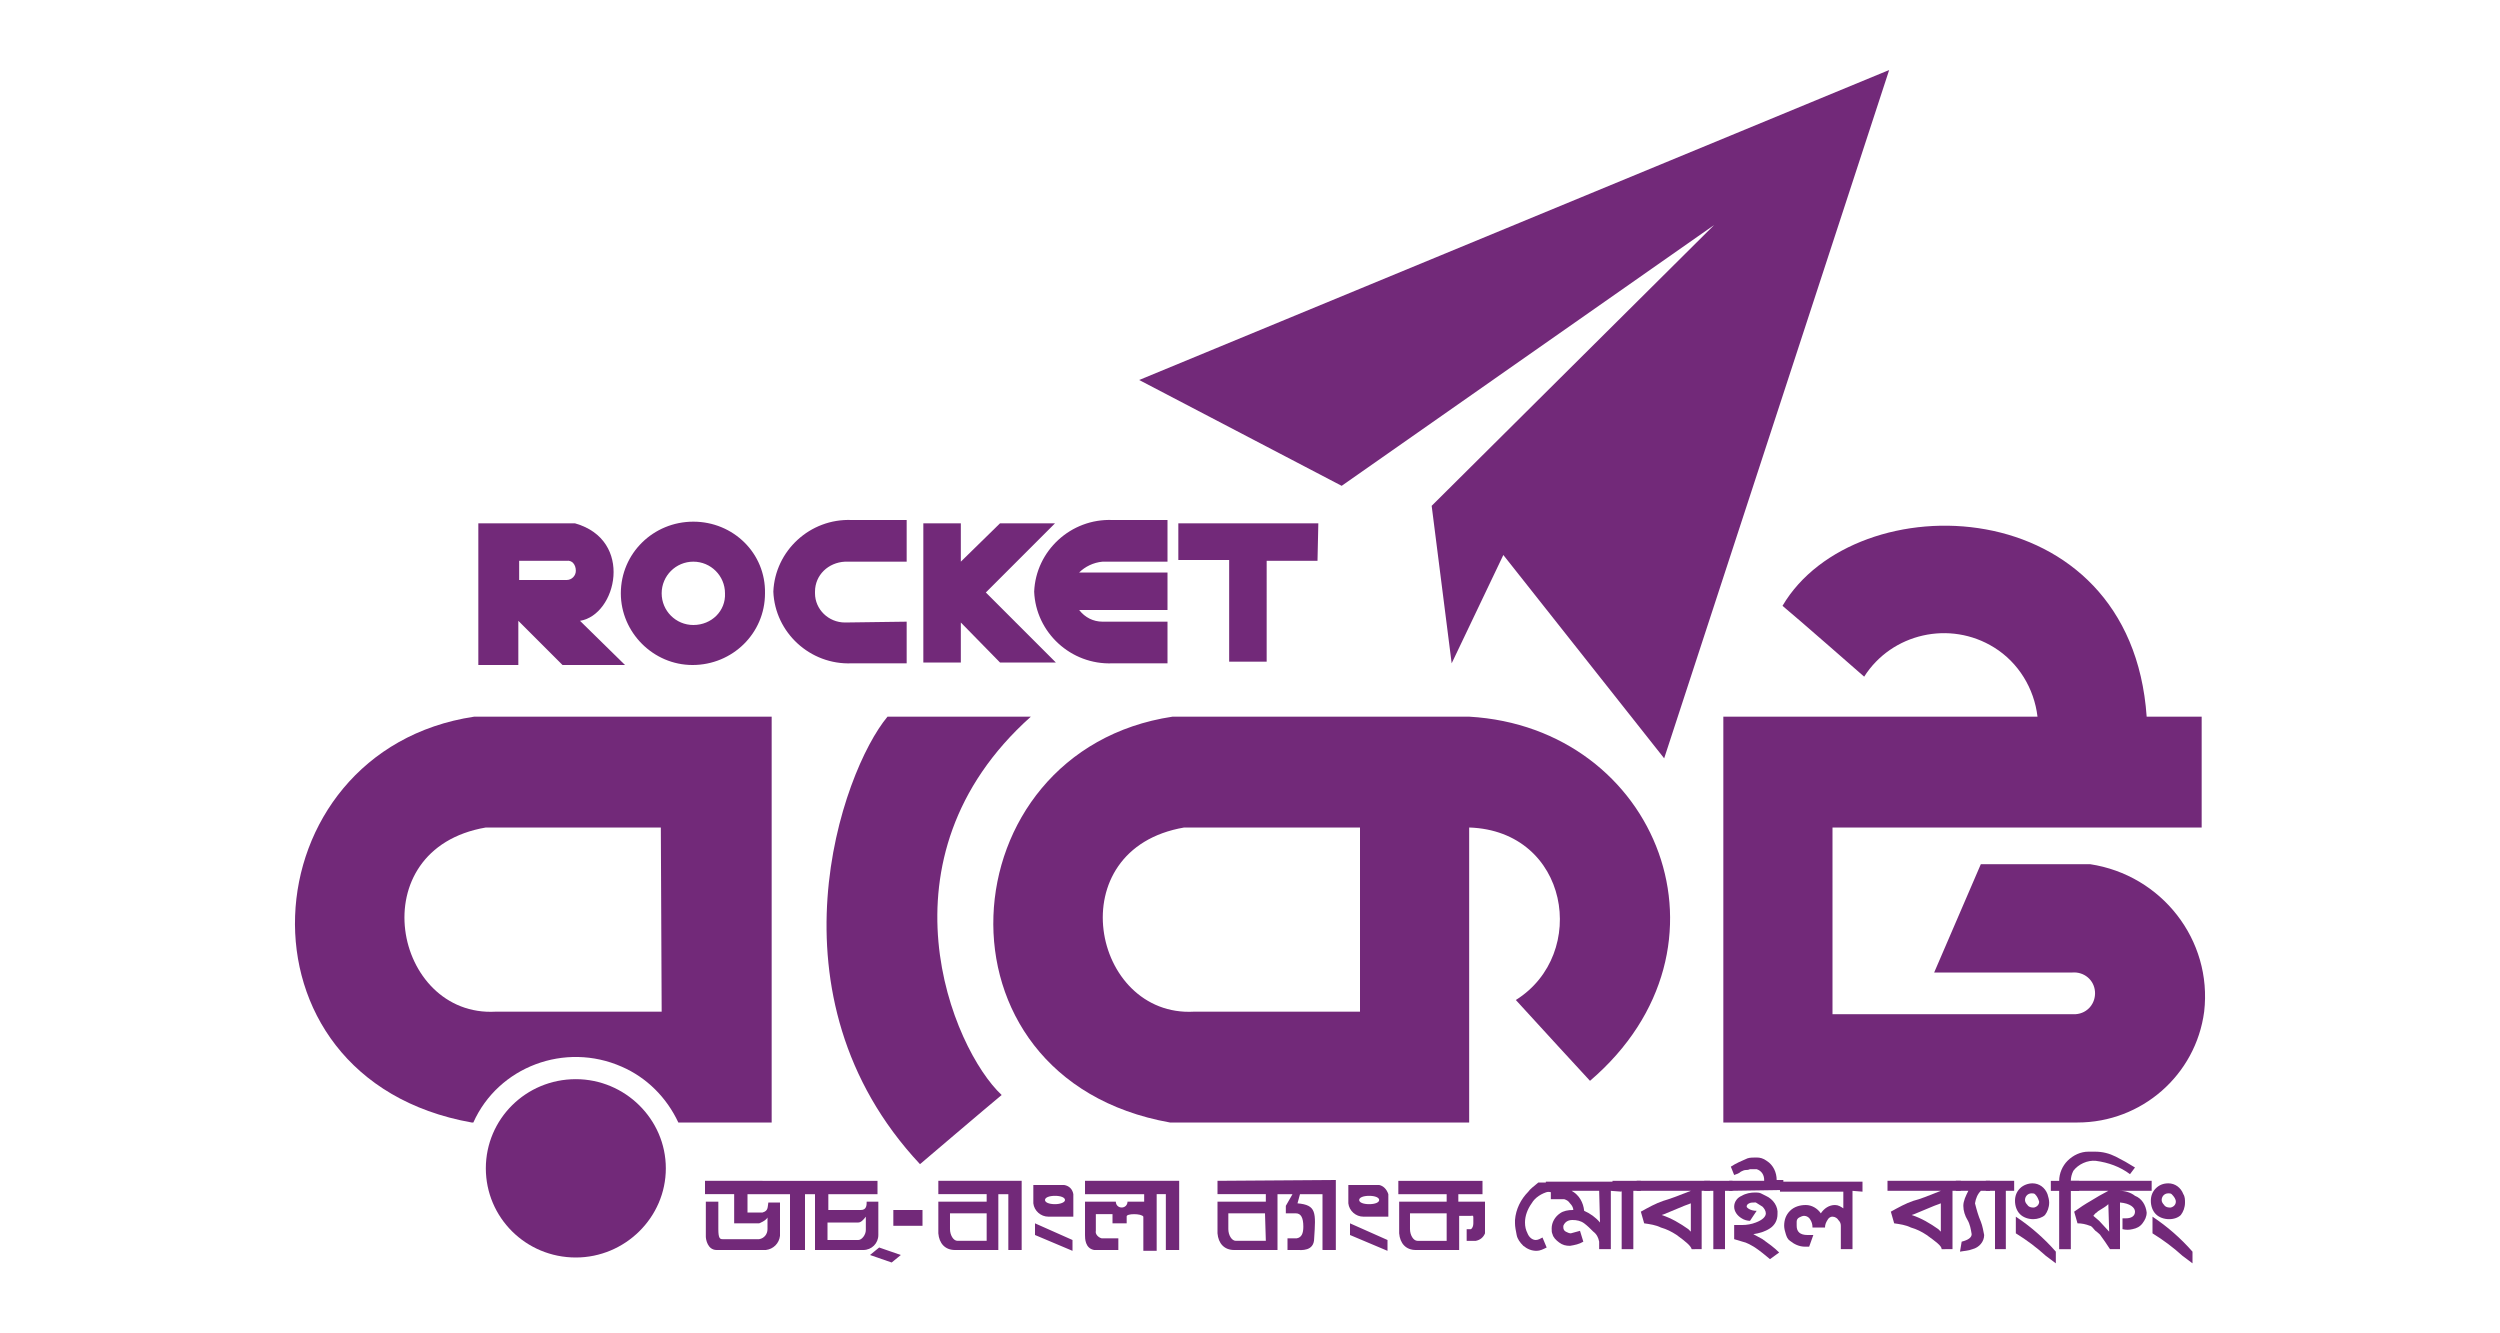
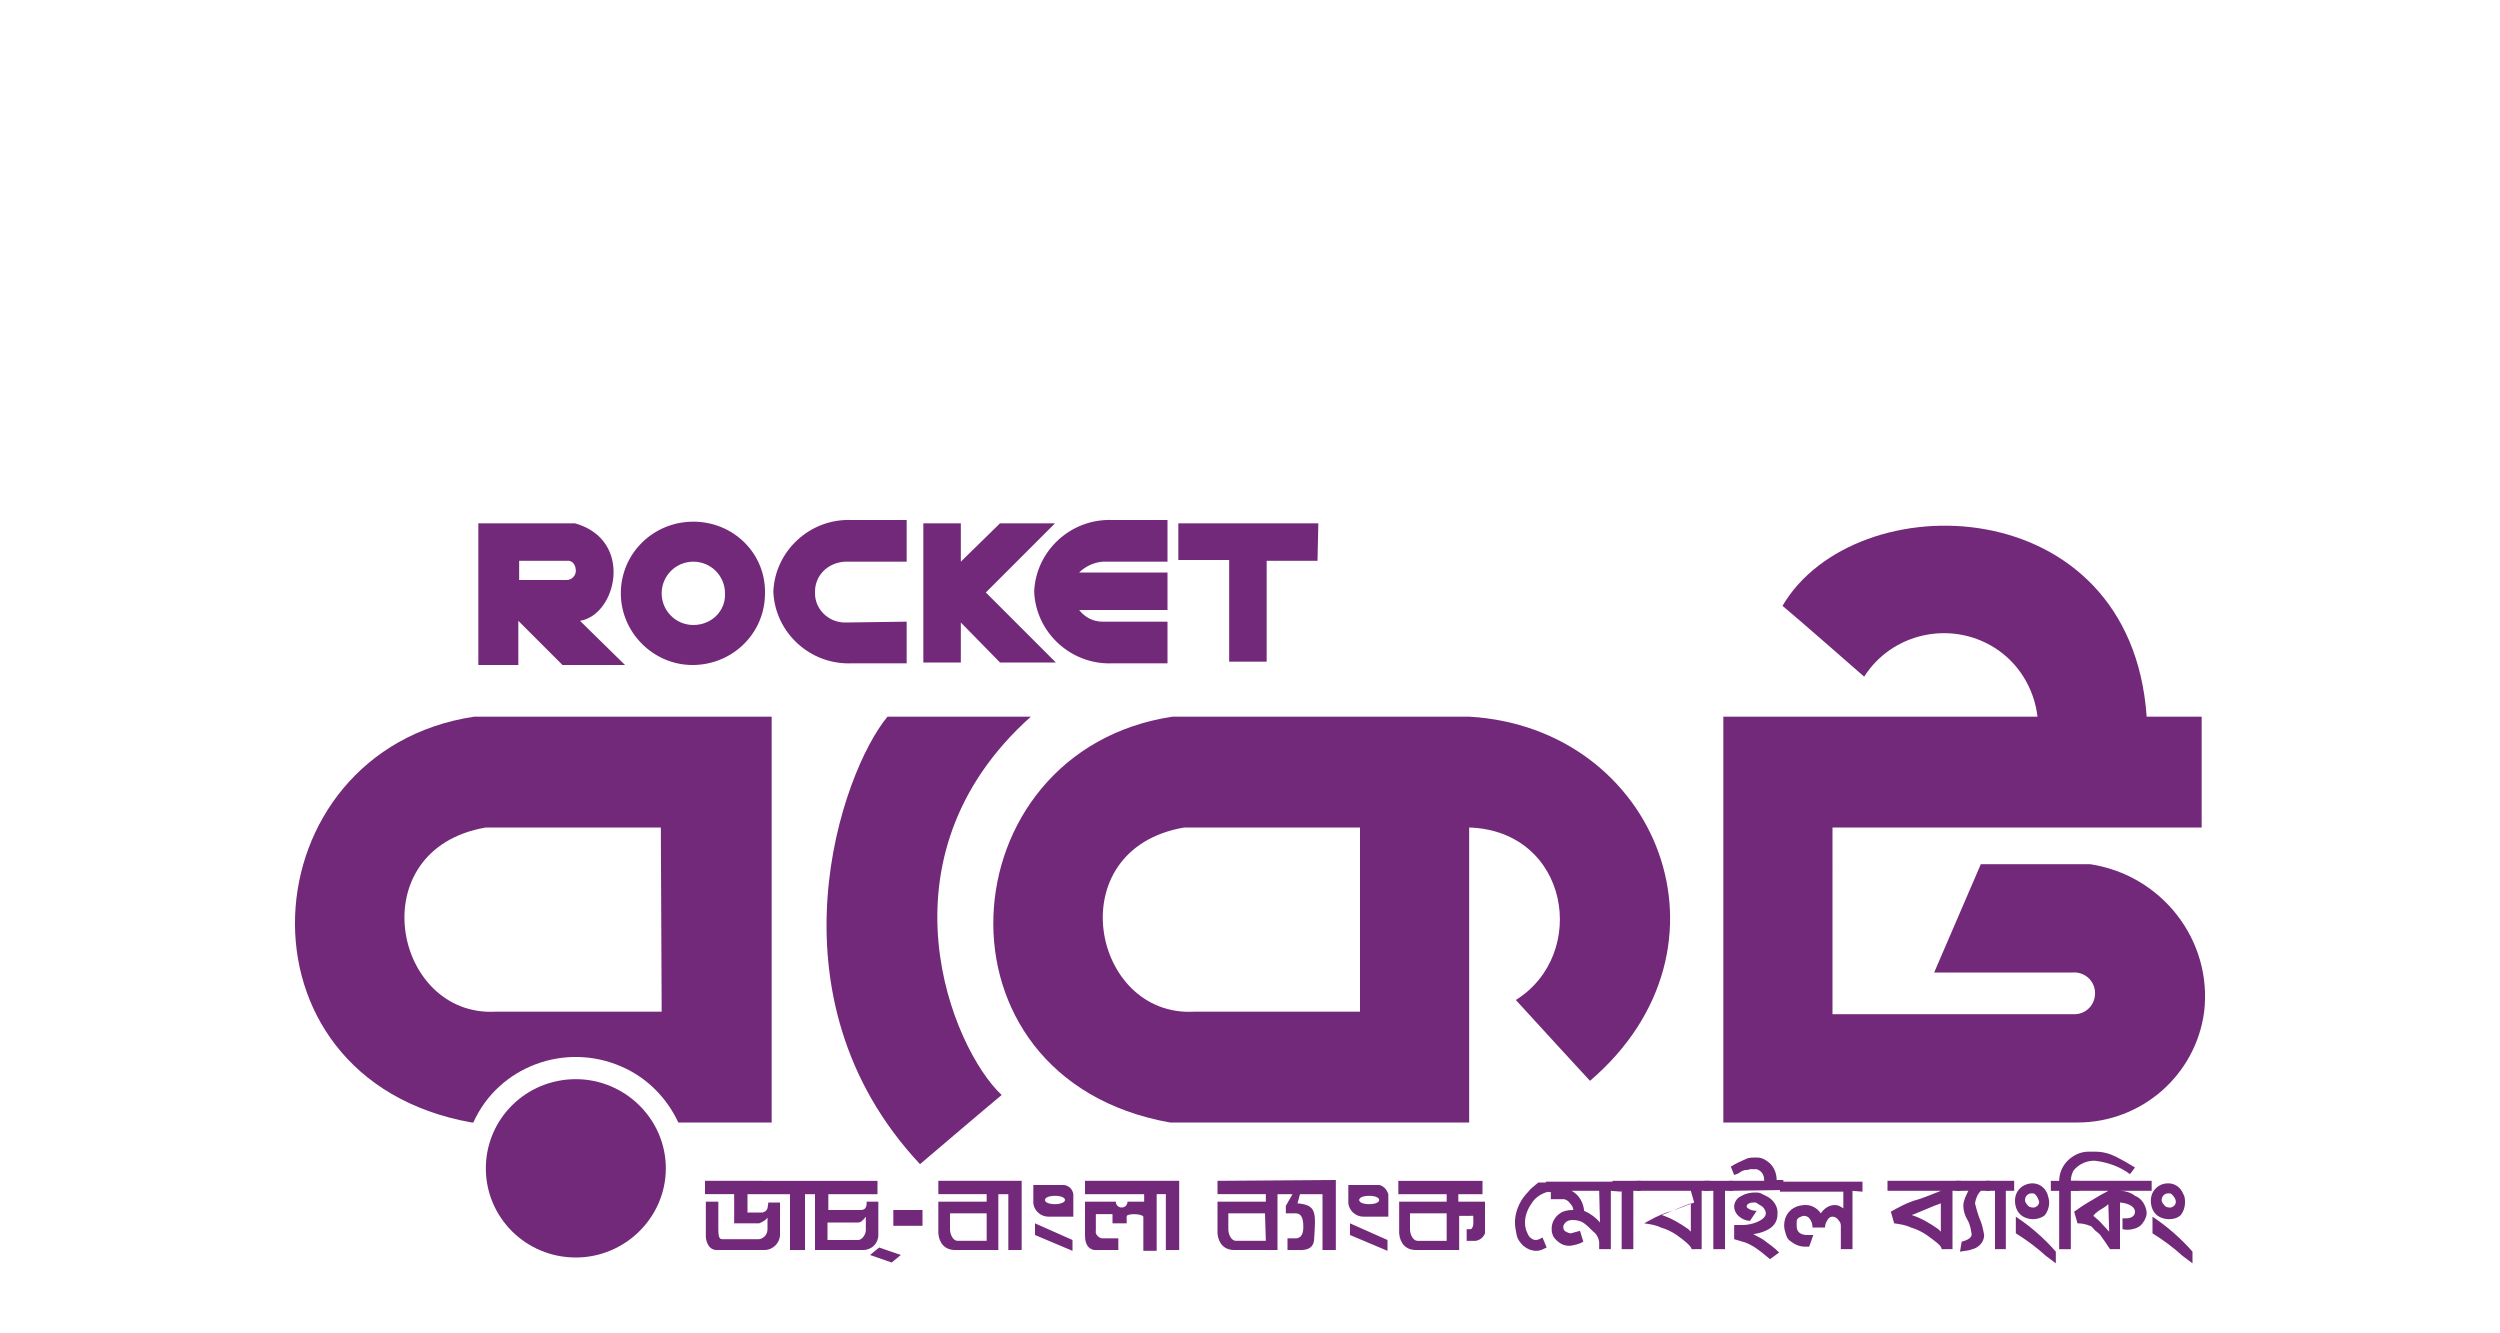
<svg xmlns="http://www.w3.org/2000/svg" viewBox="0 0 300 160">
  <path d="M288.9 160H11.1C5 160 0 155 0 148.9V11.1C0 5 5 0 11.1 0h277.8C295 0 300 5 300 11.1v137.8c0 6.1-5 11.1-11.1 11.1z" fill="transparent" />
  <g id="surface1">
-     <path fill-rule="evenodd" clip-rule="evenodd" fill="#722979" d="m205.7 27-33.9 33.7 2.4 18.9 6.2-13L199.7 91l27-82.6-90 37.2L161 58.3 205.7 27z" />
    <path fill="#722979" d="M176.3 86h-35.6c-27.2 4.1-30 43.4-.3 48.7h35.9V99.3c12 .4 14.4 15.2 5.6 20.7 1.8 2 8.9 9.7 8.9 9.7 18.7-16 8.1-42.4-14.5-43.7zm-13.1 35.4h-19.9c-12.3.7-16.3-19.5-1.2-22.1h21.1v22.1z" />
    <path fill-rule="evenodd" clip-rule="evenodd" fill="#722979" d="M250.8 103.7h-13.1l-5.6 13h16.6c1.4-.1 2.6.9 2.7 2.3.1 1.4-.9 2.6-2.3 2.7h-29.2V99.3h44.3V86h-6.6c-1.9-27.4-35-28.1-43.7-13.3 1.7 1.4 9.8 8.5 9.8 8.5 3.3-5.2 10.3-6.8 15.6-3.5 2.9 1.8 4.8 4.9 5.2 8.3h-37.7v48.7h42.5c7.7 0 14.2-5.7 15.2-13.3 1-8.6-5.1-16.4-13.7-17.7zM123.7 86h-17.2c-5.5 6.6-15 33.5 3.9 53.7 0 0 8.1-6.9 9.8-8.3-5.9-5.5-15.5-28.4 3.5-45.4zM79.9 140.2c0 5.9-4.9 10.7-10.8 10.7-6 0-10.8-4.8-10.8-10.7 0-5.9 4.8-10.7 10.8-10.7 5.9 0 10.8 4.8 10.8 10.7z" />
    <path fill-rule="evenodd" clip-rule="evenodd" fill="#722979" d="M56.9 86c-27.2 4.1-30 43.4-.3 48.7h.2c3-6.7 11-9.7 17.8-6.7 3 1.3 5.4 3.7 6.8 6.7h11.2V86H56.9zm22.5 35.4H59.5c-12.3.7-16.3-19.5-1.2-22.1h21l.1 22.1zM69.6 74.5c4.4-.7 6.5-9.7-.6-11.7H57.4v17h4.8v-5.3l5.3 5.3H75l-5.4-5.3zm-.5-6c0 .6-.5 1.1-1.1 1.1h-5.7v-2.3H68c.6-.1 1.1.4 1.1 1.2z" />
    <path fill-rule="evenodd" clip-rule="evenodd" fill="#722979" d="M83.2 62.6c-4.8 0-8.7 3.8-8.7 8.6 0 4.7 3.9 8.6 8.6 8.6 4.8 0 8.7-3.8 8.7-8.6.1-4.8-3.8-8.6-8.6-8.6zm0 12.4c-2.1 0-3.8-1.7-3.8-3.8 0-2.1 1.7-3.8 3.8-3.8 2.1 0 3.8 1.7 3.8 3.8.1 2.1-1.6 3.8-3.8 3.8zM132.3 67.4h7.8v-5h-6.6c-5-.2-9.2 3.7-9.4 8.6.2 4.9 4.4 8.8 9.4 8.6h6.6v-5h-7.8c-1.1 0-2.1-.5-2.8-1.4h10.6v-4.5h-10.6c.7-.7 1.7-1.2 2.8-1.3zM101.4 74.7c-2 0-3.6-1.6-3.6-3.5V71c0-2 1.6-3.5 3.6-3.6h7.4v-5h-6.6c-5-.2-9.2 3.7-9.4 8.6.2 4.9 4.4 8.8 9.4 8.6h6.6v-5l-7.4.1zM158.2 62.8h-16.8v4.4h6.1v12.2h4.5V67.3h6.1l.1-4.5z" />
    <path fill="#722979" d="m118.3 71.1 8.3-8.3H120l-4.7 4.6v-4.6h-4.5v16.7h4.5v-4.8l4.7 4.8h6.7l-8.4-8.4zM185.8 143c-.8.2-1.6.7-2 1.4-.5.7-.8 1.5-.8 2.3 0 .5.1.9.3 1.3.2.5.6.8 1 .8.3 0 .6-.2.8-.3l.5 1.2c-.4.2-.8.4-1.2.4-.6 0-1.1-.2-1.6-.6-.4-.4-.7-.8-.8-1.3-.1-.5-.2-1-.2-1.4v-.4c.1-1.3.7-2.5 1.6-3.4.2-.3.6-.6 1.2-1.1h1.7v1.2l-.5-.1z" />
    <path fill="#722979" d="M193.3 142.9v7h-1.4v-.9c-.1-.5-.3-.9-.7-1.2-.4-.4-.7-.7-1.1-1-.4-.3-.9-.4-1.4-.4-.5 0-.9.2-1.1.7v.2c0 .2.1.4.3.5.2.1.4.2.6.2.4-.1.7-.2 1.1-.3l.4 1.3c-.5.3-1 .4-1.6.5-.5 0-.9-.1-1.3-.4-.4-.3-.7-.6-.8-1-.1-.2-.1-.4-.1-.7 0-.7.4-1.4 1-1.8.4-.3 1-.4 1.5-.4h.1c0-.3-.2-.6-.4-.8-.2-.3-.4-.4-.7-.5h-1.6v-.9h-.6v-1.2h9.1v1.2l-1.3-.1zm-1.4 0h-3.3c.9.5 1.4 1.4 1.5 2.4.7.3 1.4.8 1.9 1.4l-.1-3.8z" />
    <path fill="#722979" d="M196 142.9v7h-1.4v-7h-1.1v-1.2h3.4v1.2h-.9z" />
-     <path fill="#722979" d="M202.9 142.9h-6.5v-1.2h8.8v1.2h-1v7H203c-.1-.4-.7-.9-1.8-1.7-.6-.4-1.2-.7-1.9-.9-.6-.3-1.3-.4-2-.5l-.4-1.4c.9-.5 1.8-1 2.7-1.3.7-.2 1.8-.6 3.3-1.2zm0 1.5-.8.3-2.4 1-.3.1c1.2.4 2.2 1 3.2 1.7l.3.3v-3.4z" />
+     <path fill="#722979" d="M202.9 142.9h-6.5v-1.2h8.8v1.2h-1v7H203c-.1-.4-.7-.9-1.8-1.7-.6-.4-1.2-.7-1.9-.9-.6-.3-1.3-.4-2-.5c.9-.5 1.8-1 2.7-1.3.7-.2 1.8-.6 3.3-1.2zm0 1.5-.8.3-2.4 1-.3.1c1.2.4 2.2 1 3.2 1.7l.3.3v-3.4z" />
    <path fill="#722979" d="M207 142.9v7h-1.4v-7h-1.1v-1.2h3.4v1.2h-.9z" />
    <path fill="#722979" d="M207.5 142.9v-1.2h4.2v-.1c0-.6-.3-1.1-.9-1.3h-.8c-.2.1-.4.1-.5.1-.2 0-.4.1-.6.2-.2.2-.5.3-.8.4l-.4-1c.6-.4 1.3-.7 2-1 .3-.1.7-.1 1.1-.1.4 0 .8.1 1.2.4.8.5 1.2 1.4 1.2 2.3h.8v1.2l-6.5.1zm4.9 8.2c-.6-.5-1.2-1-1.8-1.4-.5-.3-1-.6-1.5-.7-.3-.1-.7-.2-1-.3V147h1c.5 0 1.1-.1 1.6-.3.8-.3 1.2-.7 1.2-1.1 0-.3-.2-.6-.4-.8l-.8-.5h-.2c-.2 0-.4 0-.6.1-.2.1-.3.2-.3.4 0 .1.4.5 1.2.5l-.8 1.2c-.3 0-.7-.1-1-.3-.5-.3-.9-.8-.9-1.4 0-.6.4-1.1.9-1.3.5-.3 1.1-.4 1.6-.4.2 0 .5 0 .7.1l.6.3c.9.4 1.5 1.3 1.4 2.2 0 .7-.3 1.3-.9 1.7-.6.4-1.3.6-2 .7.4.2.7.4 1.1.6.7.5 1.4 1 2 1.6l-1.1.8z" />
    <path fill="#722979" d="M222.3 142.9v7h-1.4v-2.8c0-.3-.1-.5-.3-.7-.1-.2-.4-.4-.7-.4-.3 0-.5.2-.6.4-.2.3-.3.6-.3.9h-1.5c0-.4-.1-.7-.3-1-.1-.2-.4-.4-.7-.4-.2 0-.4.1-.6.2-.2.1-.3.3-.3.5v.5c0 .7.4 1.1 1.3 1.1h.7l-.5 1.4h-.5c-.7 0-1.3-.3-1.8-.7-.3-.2-.4-.5-.5-.8-.1-.3-.2-.7-.2-1 0-.7.2-1.3.7-1.8.5-.5 1.2-.7 1.9-.7s1.4.4 1.8 1c.4-.6 1-1 1.7-1 .4 0 .7.2 1 .4v-2h-7.6v-1.2h9.9v1.2l-1.2-.1zM232.9 142.9h-6.4v-1.2h8.8v1.2h-1v7H233c0-.4-.7-.9-1.8-1.7-.6-.4-1.2-.7-1.9-.9-.6-.3-1.3-.4-2-.5l-.4-1.4c.9-.5 1.8-1 2.7-1.3.8-.2 1.8-.6 3.3-1.2zm0 1.5-.8.3-2.4 1-.3.1c1.2.4 2.2 1 3.2 1.7l.3.3v-3.4z" />
    <path fill="#722979" d="M237.7 142.9c-.4.4-.6.9-.7 1.5.2.8.4 1.5.7 2.2.2.5.3 1.1.4 1.6 0 .8-.6 1.5-1.4 1.7-.5.2-1 .2-1.5.3l.2-1.2c.8-.2 1.2-.5 1.2-.9-.1-.6-.2-1.2-.5-1.7s-.5-1.1-.5-1.7c0-.6.3-1.2.6-1.8h-1.5v-1.2h4.1v1.2h-1.1z" />
    <path fill="#722979" d="M240.7 142.9v7h-1.3v-7h-1.1v-1.2h3.4v1.2h-1zM244 146.3c-.6 0-1.2-.2-1.6-.6-.4-.4-.6-1-.6-1.6 0-.6.2-1.1.6-1.5.4-.4 1-.6 1.5-.6.8 0 1.5.5 1.8 1.3.1.3.2.7.2 1 0 .6-.2 1.1-.5 1.5-.3.3-.9.5-1.4.5zm1.5 4.4c-1.1-1-2.3-1.9-3.6-2.7v-2c1.8 1.2 3.4 2.6 4.8 4.2v1.4l-1.2-.9zm-1.3-7.4c-.1-.1-.3-.1-.4-.1-.5 0-.8.4-.8.8 0 .2.1.4.3.6.1.2.4.3.6.3h.2c.4-.1.6-.4.6-.7-.1-.3-.2-.6-.5-.9zM255.6 140.9c-1.2-.9-2.6-1.4-4.1-1.6-1-.1-2.1.4-2.7 1.2-.2.4-.3.8-.3 1.2h1v1.2h-1v7h-1.4v-7h-1v-1.2h1c0-.9.4-1.8 1-2.4.7-.7 1.6-1.1 2.5-1.1h.8c.9 0 1.7.2 2.5.6.8.4 1.5.8 2.3 1.3l-.6.8z" />
    <path fill="#722979" d="M254.4 142.9c.6 0 1.3.2 1.8.6.8.3 1.3 1.1 1.4 2 0 .5-.2.9-.5 1.3s-.7.6-1.2.7c-.4.1-.8.1-1.2 0v-1.3h.4c.7 0 1.1-.3 1.1-.8s-.6-1-1.8-1.1v5.6h-1.2l-.6-.9s-.2-.3-.5-.7c-.1-.2-.3-.3-.5-.5-.2-.1-.3-.3-.5-.5-.1-.1-.2-.2-.3-.2-.5-.2-1-.3-1.5-.3l-.4-1.4c.7-.5 1.3-.9 2-1.3l1-.6 1.1-.6h-4.5v-1.2h9.7v1.2h-3.8zm-1.4 1.6c-.3.3-.7.5-1 .7-.2.1-.3.2-.4.3-.2.1-.3.3-.4.4l.7.6 1.2 1.3-.1-3.3zM260.3 146.3c-.6 0-1.2-.2-1.6-.6-.4-.4-.6-1-.6-1.6 0-.6.2-1.1.6-1.5.4-.4.9-.6 1.5-.6.8 0 1.5.5 1.8 1.3.2.3.2.7.2 1 0 .6-.2 1.1-.5 1.5-.3.3-.8.5-1.4.5zm1.6 4.4c-1.1-1-2.3-1.9-3.6-2.7v-2c1.8 1.2 3.4 2.6 4.8 4.2v1.4l-1.2-.9zm-1.3-7.4c-.1-.1-.3-.1-.4-.1-.5 0-.8.4-.8.8 0 .2.1.4.3.6.1.2.4.3.6.3h.2c.4-.1.6-.4.6-.7 0-.3-.2-.6-.5-.9zM104.4 150.6l2.6.9 1.1-.9-2.6-.9-1.1.9zM105.3 143.3v-1.6H84.6v1.6h3.5v3.5h3s.8-.3 1-.7v1.4c0 .6-.4 1.1-1 1.2h-4.4c-.3 0-.5-.1-.5-1.2v-3.3h-1.5v4.2c0 .3.2 1.6 1.3 1.6h5.9c.9-.1 1.6-.8 1.7-1.7v-4h-1.4c-.1.6 0 1-.7 1.2h-1.8v-2.2h5.1v6.7h1.8v-6.7h1.2v6.7h5.8c1 0 1.8-.8 1.8-1.8v-4H104c0 .4 0 1-.7 1h-3.9v-1.9h5.9zm-2.3 3.4c.3 0 .6-.3.9-.7v1.6c0 .6-.5 1.2-.9 1.2h-3.7v-2.1h3.7zM107.2 145.2h3.5v1.9h-3.5v-1.9zM112.6 141.7v1.6h5.8v.9h-5.8v3.8c.1 1.2.8 2 2 2h5.2v-6.7h1.2v6.7h1.6v-8.3h-10zm5.8 7.2h-3.5c-.5 0-.9-.7-.9-1.4v-1.9h4.4v3.3zM130.2 143.3h7.1v.9h-2c0 .4-.3.7-.7.7-.4 0-.7-.3-.7-.7h-3.7v4c0 .4 0 1.6 1.1 1.8h2.9v-1.4h-2c-.4-.1-.8-.5-.7-.9v-2h2v1.1h1.7v-.8c-.1-.4 1.8-.4 2 0v4.1h1.6v-6.8h1.1v6.7h1.6v-8.3h-11.3v1.6zM127.7 142.2H124v2.2c.1.9.9 1.6 1.8 1.6h3v-2.7c-.1-.6-.5-1-1.1-1.1zm-1.1 2.3c-.7 0-1.2-.2-1.2-.5s.5-.5 1.2-.5 1.2.2 1.2.5-.6.5-1.2.5zM124.2 146.8v1.4l4.5 1.9v-1.3l-4.5-2zM165.5 142.2h-3.7v2.2c.1.9.9 1.6 1.8 1.6h3v-2.7c-.2-.6-.6-1-1.1-1.1zm-1.2 2.3c-.7 0-1.2-.2-1.2-.5s.5-.5 1.2-.5 1.2.2 1.2.5-.5.5-1.2.5zM162 146.8v1.4l4.5 1.9v-1.3l-4.5-2zM175 144.2v-.9h2.9v-1.6h-10.1v1.6h5.8v.9h-5.7v3.8c.1 1.2.8 2 2 2h5.2v-4.1h1.4c.2 0 .3-.1.3.2v.7c0 .3-.1.6-.3.7h-.5v1.4h1.1c.5-.1.9-.4 1.1-.9v-3.8H175zm-1.4 4.7h-3.5c-.5 0-.9-.7-.9-1.4v-1.9h4.4v3.3zM146.1 141.7v1.6h5.8v.9h-5.8v3.8c.1 1.2.8 2 2 2h5.2v-6.7h1.8l-.8 1.4v.9h1.2c.6 0 .9.5.9 1.6 0 .8-.2 1.3-.8 1.4h-1.1v1.4h1.2c.4 0 2 .2 2-1.4.2-3.1.3-4-2-4.2l.3-1.1h2.7v6.7h1.6v-8.4l-14.2.1zm5.8 7.2h-3.6c-.5 0-.9-.7-.9-1.4v-1.9h4.4l.1 3.3z" />
  </g>
</svg>